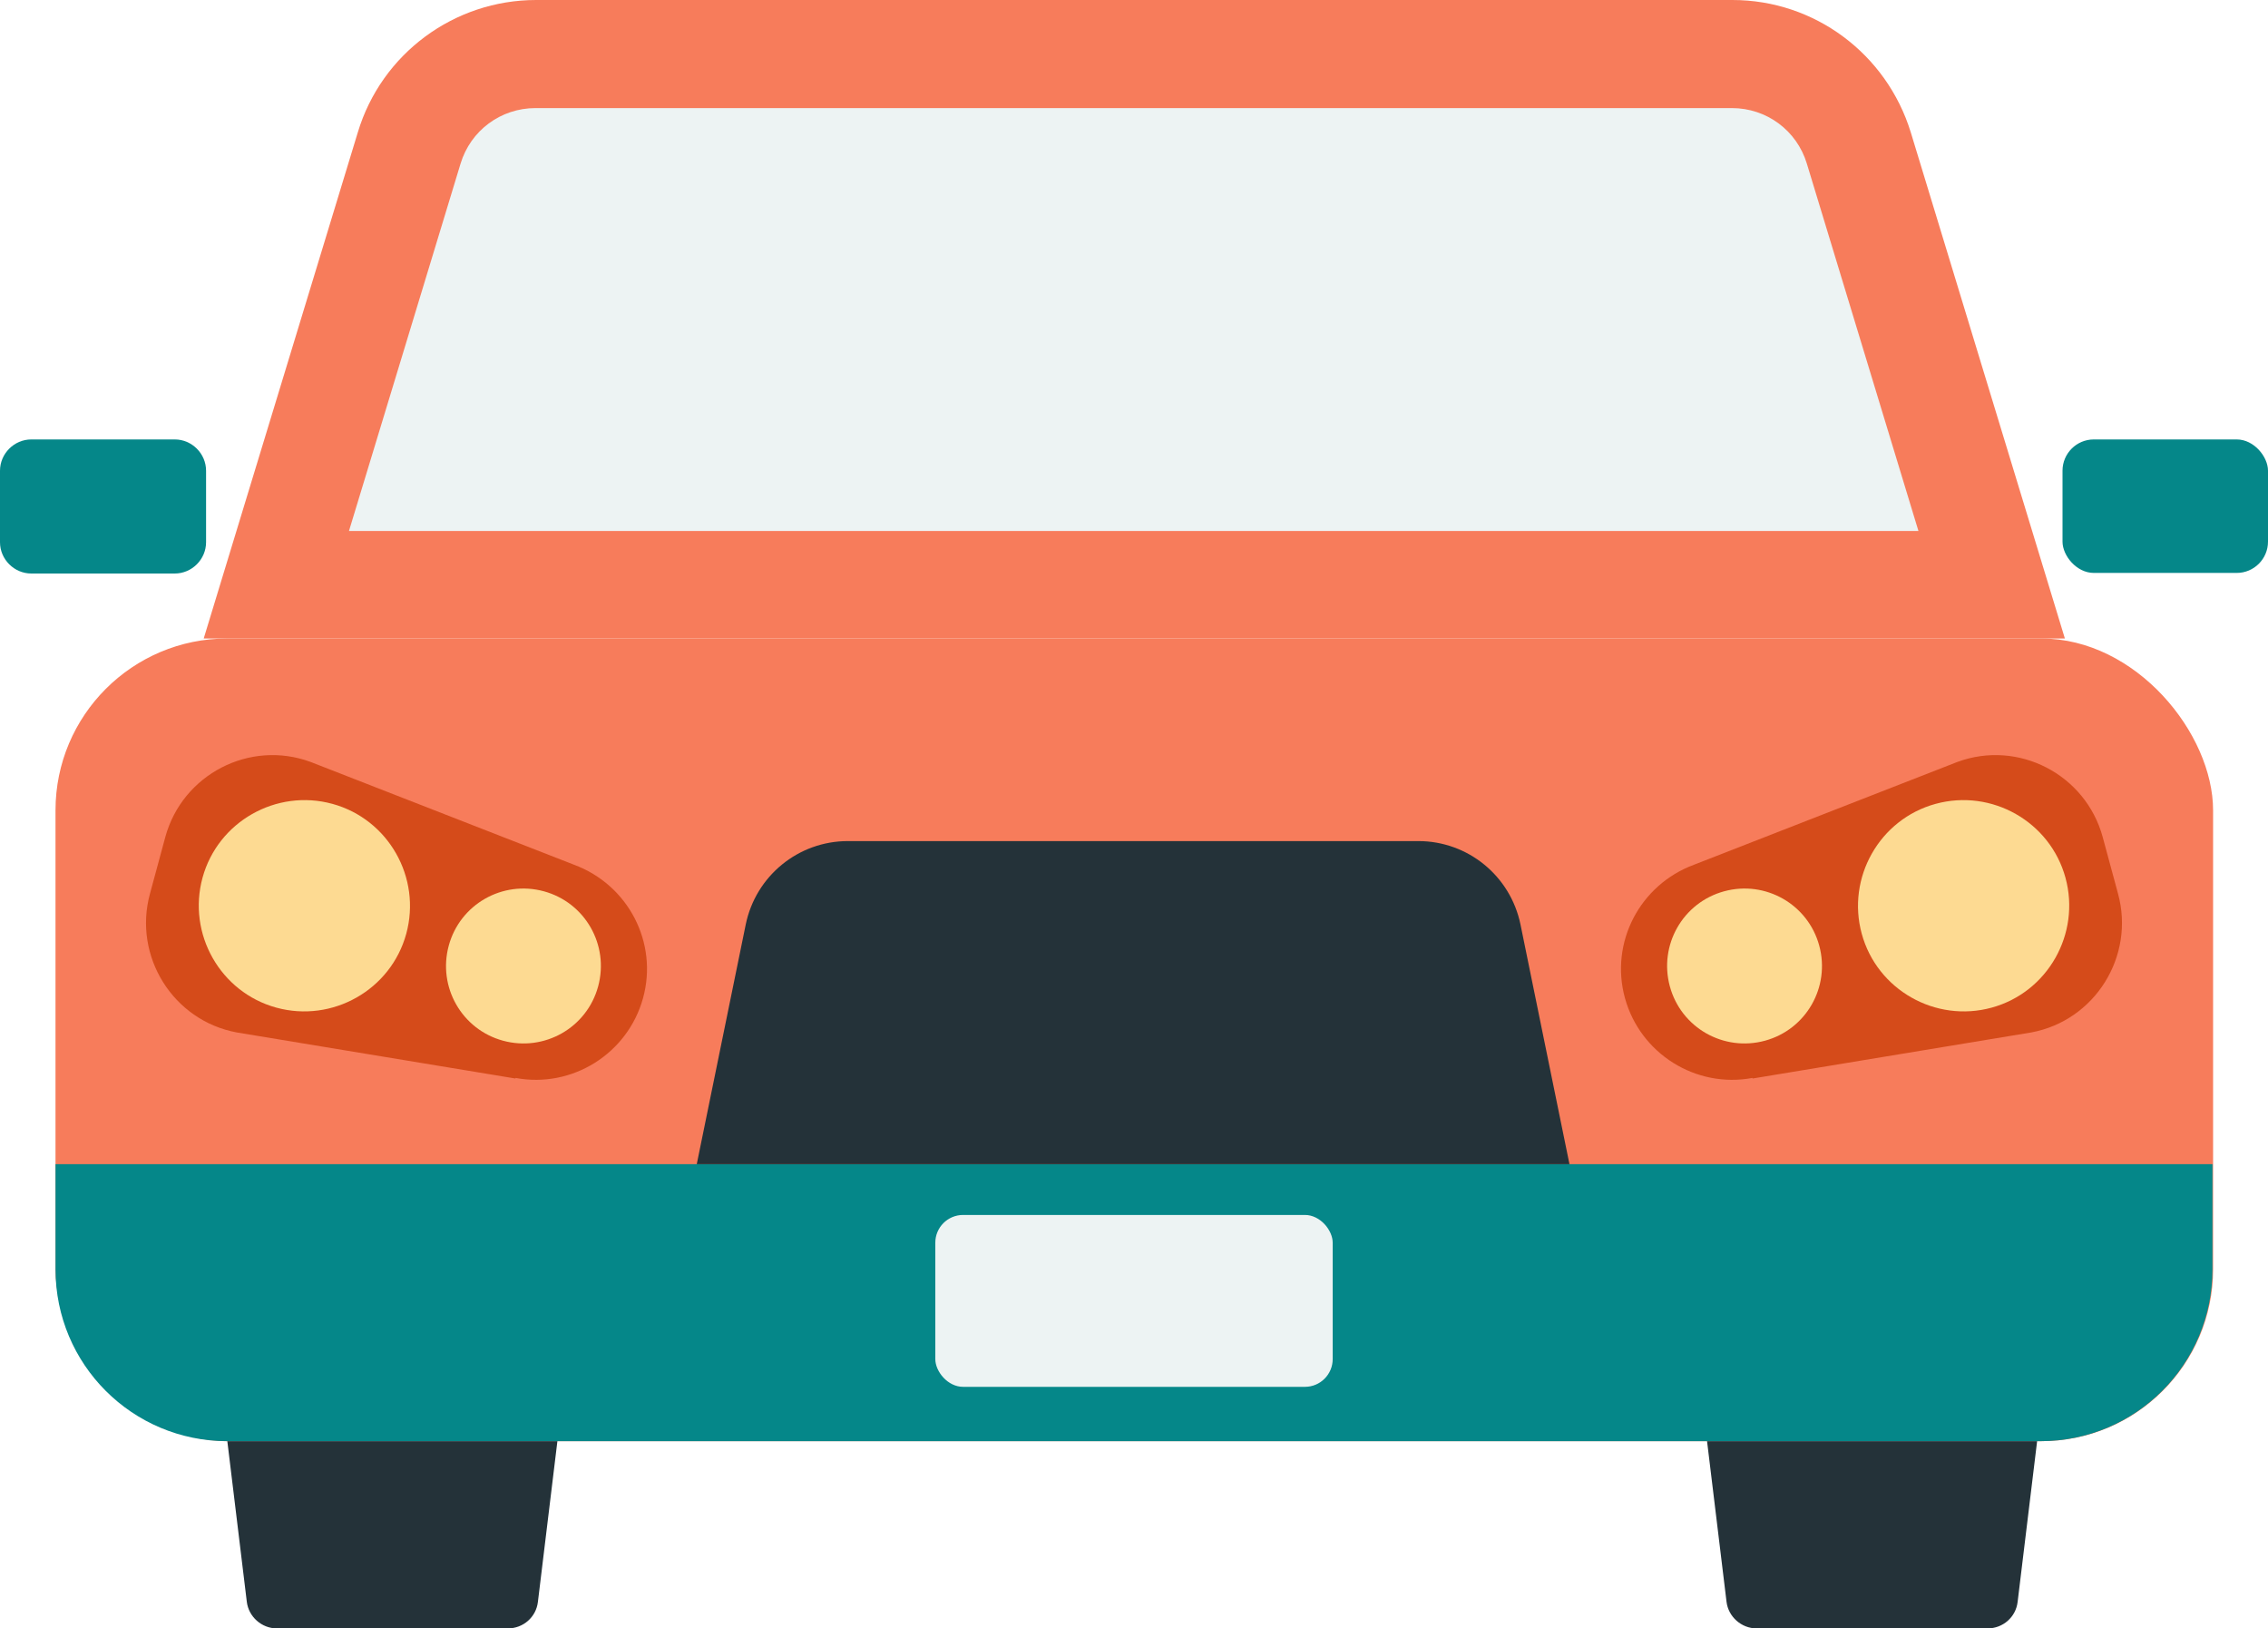
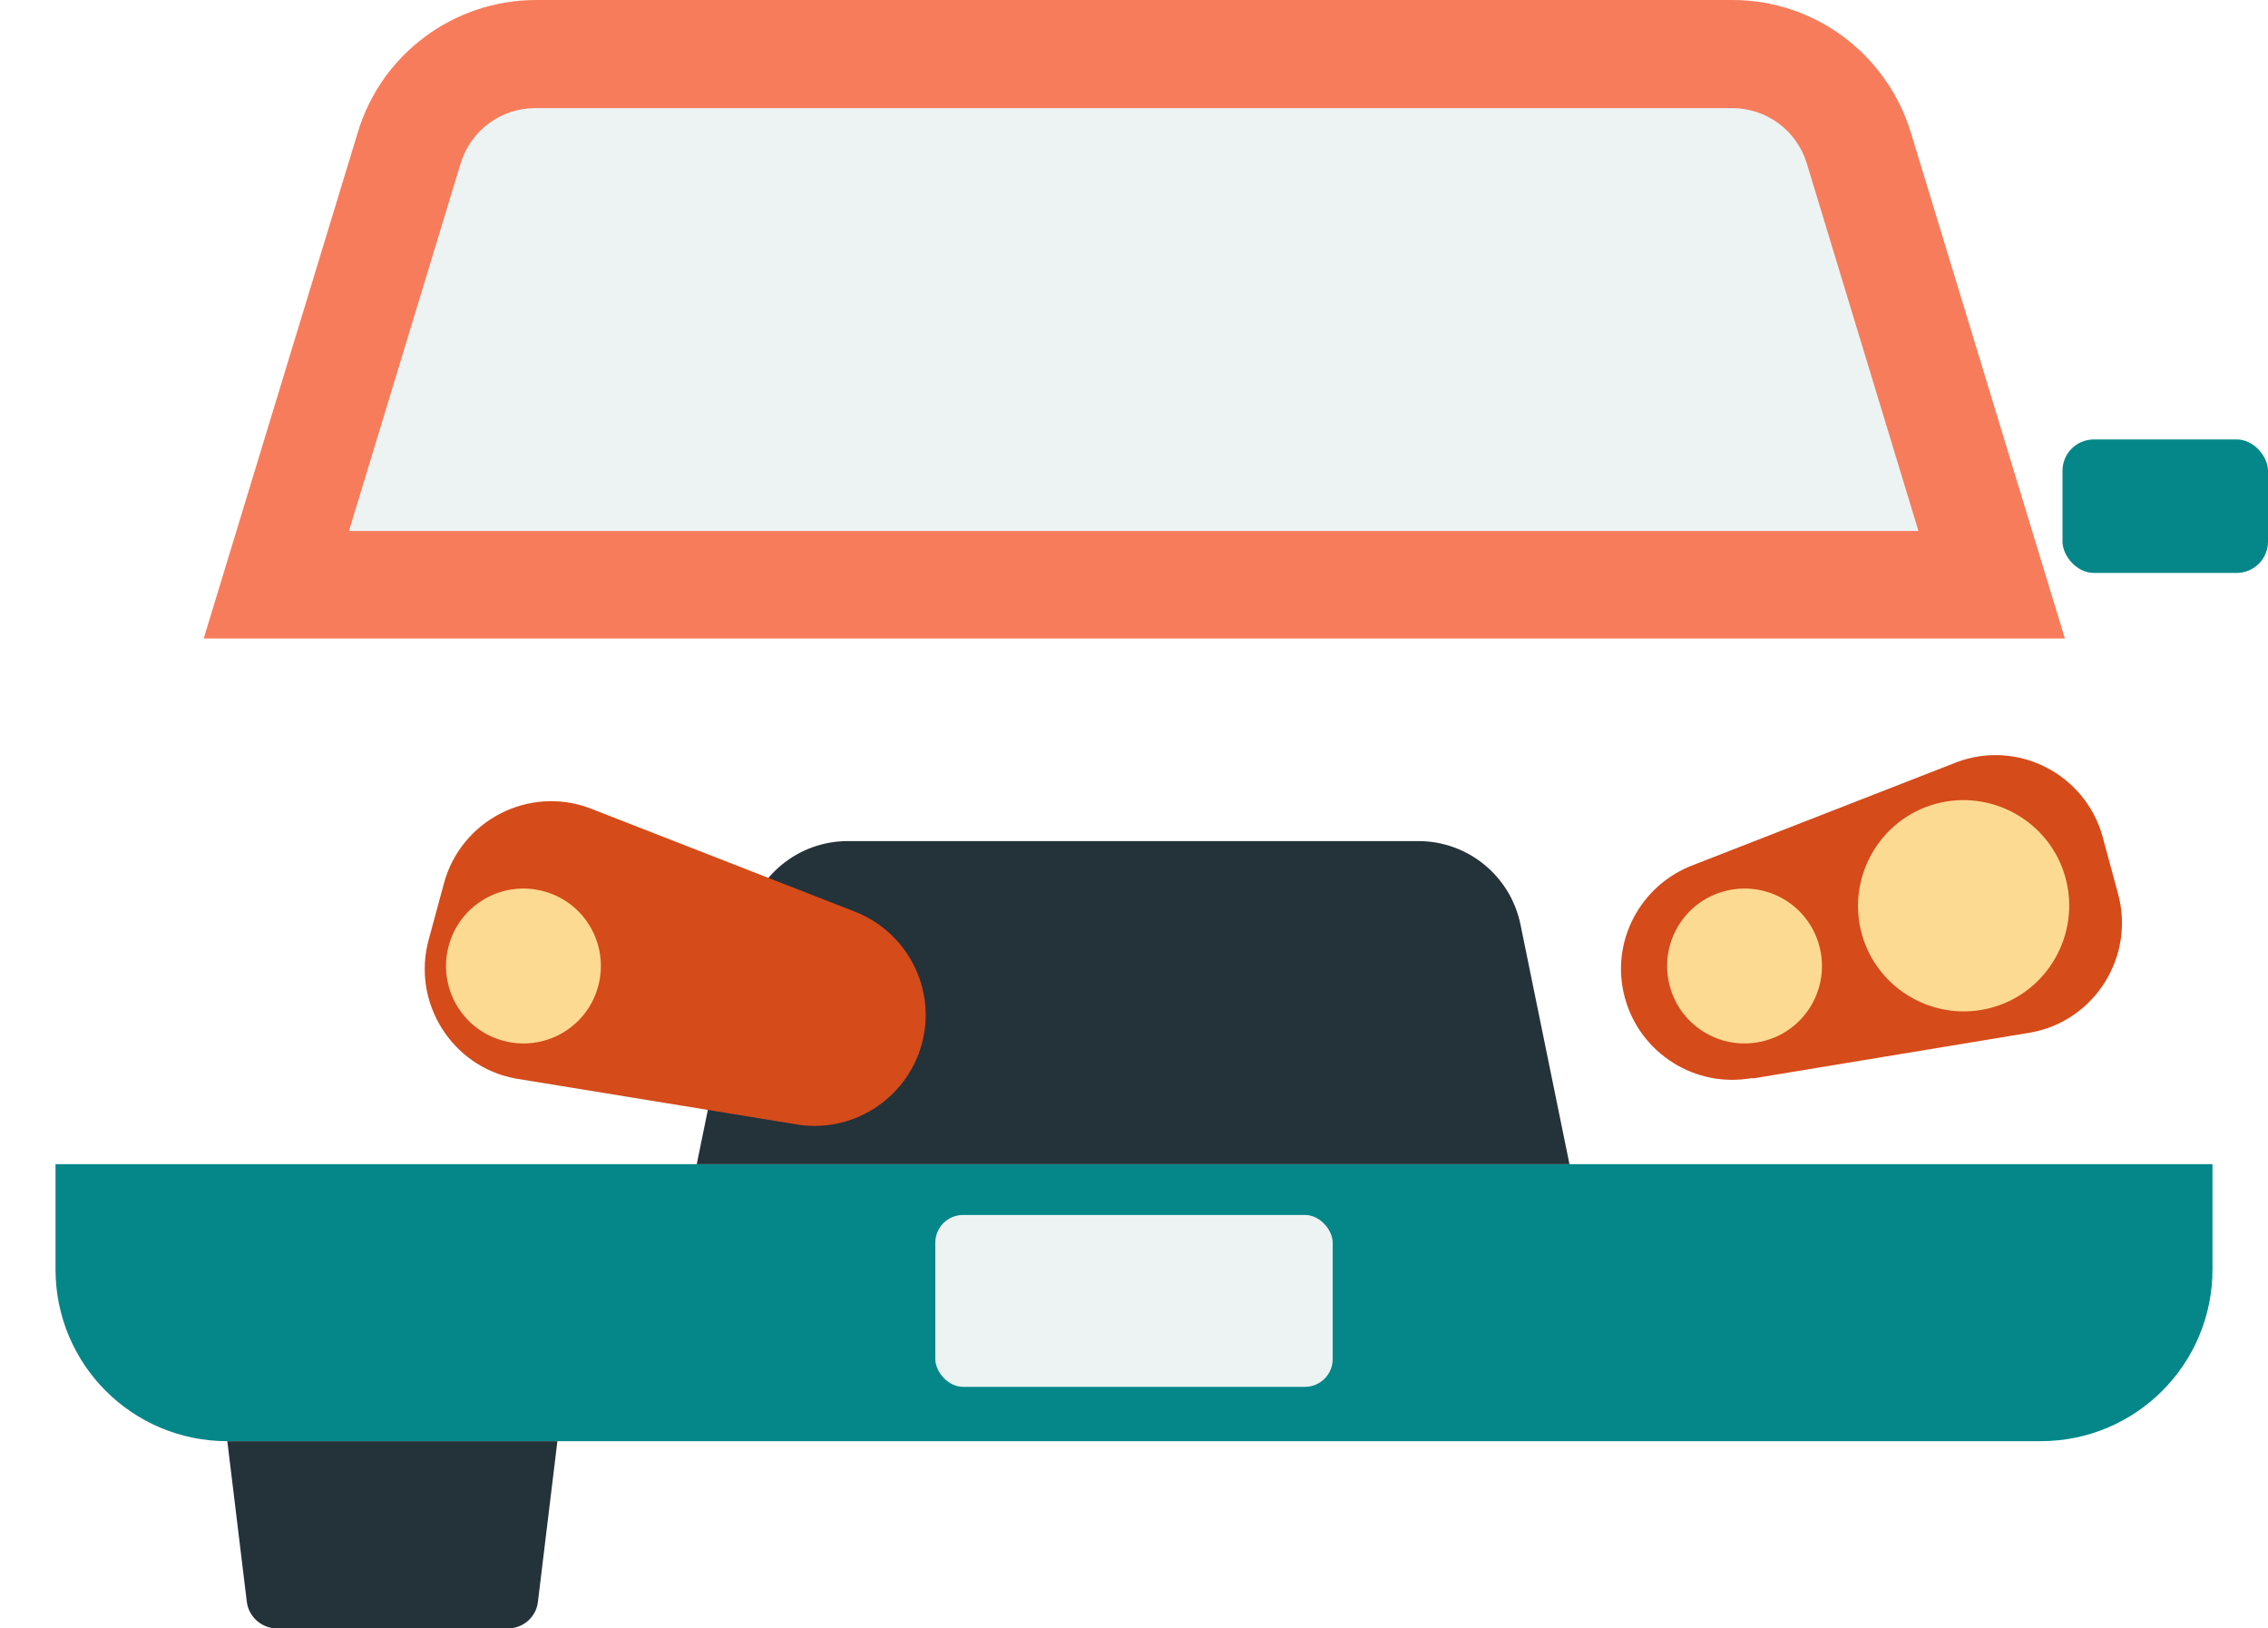
<svg xmlns="http://www.w3.org/2000/svg" id="_レイヤー_1" data-name="レイヤー 1" version="1.1" viewBox="0 0 384.1 275.7">
  <defs>
    <style>
      .cls-1 {
        fill: #243239;
      }

      .cls-1, .cls-2, .cls-3, .cls-4, .cls-5, .cls-6 {
        stroke-width: 0px;
      }

      .cls-2 {
        fill: #058789;
      }

      .cls-3 {
        fill: #fdda92;
      }

      .cls-4 {
        fill: #f77c5b;
      }

      .cls-5 {
        fill: #d54b1a;
      }

      .cls-6 {
        fill: #edf3f3;
      }
    </style>
  </defs>
  <path class="cls-4" d="M349.6,108.1H34.5L60.6,22.4C64.6,9.1,76.9,0,90.8,0h202.6c13.9,0,26.1,9.1,30.2,22.4l26.1,85.7Z" />
-   <rect class="cls-4" x="9.4" y="108.1" width="365.4" height="135.9" rx="29.1" ry="29.1" />
  <path class="cls-2" d="M374.7,197.1v17.8c0,16.1-13,29.1-29.1,29.1H38.5c-16.1,0-29.1-13-29.1-29.1v-17.8h365.4Z" />
  <path class="cls-6" d="M59.1,89.9l18.9-62.2c1.7-5.6,6.8-9.4,12.7-9.4h202.6c5.9,0,11,3.8,12.7,9.4l18.9,62.2H59.1Z" />
  <path class="cls-1" d="M240.4,142.4h-96.8c-8.4,0-15.6,5.9-17.3,14.1l-8.3,40.6h147.8l-8.3-40.6c-1.7-8.2-8.9-14.1-17.3-14.1Z" />
  <rect class="cls-6" x="158.4" y="205.7" width="67.3" height="29.1" rx="4.7" ry="4.7" />
  <g>
    <g>
-       <path class="cls-5" d="M87.3,182.6l-47.2-7.8c-10.8-2-17.6-12.9-14.7-23.5l2.6-9.6c2.9-10.6,14.3-16.5,24.6-12.7l44.6,17.4c9.2,3.4,14.3,13.2,11.7,22.6h0c-2.6,9.4-12,15.3-21.6,13.5Z" />
+       <path class="cls-5" d="M87.3,182.6c-10.8-2-17.6-12.9-14.7-23.5l2.6-9.6c2.9-10.6,14.3-16.5,24.6-12.7l44.6,17.4c9.2,3.4,14.3,13.2,11.7,22.6h0c-2.6,9.4-12,15.3-21.6,13.5Z" />
      <g>
        <path class="cls-3" d="M101.3,167c-1.9,7-9.1,11.1-16.1,9.2-7-1.9-11.1-9.1-9.2-16.1,1.9-7,9.1-11.1,16.1-9.2,7,1.9,11.1,9.1,9.2,16.1Z" />
-         <path class="cls-3" d="M68.8,158.1c-2.6,9.5-12.5,15.1-22,12.5-9.5-2.6-15.1-12.5-12.5-22,2.6-9.5,12.5-15.1,22-12.5,9.5,2.6,15.1,12.5,12.5,22Z" />
      </g>
    </g>
    <g>
      <path class="cls-5" d="M296.8,182.6l47.2-7.8c10.8-2,17.6-12.9,14.7-23.5l-2.6-9.6c-2.9-10.6-14.3-16.5-24.6-12.7l-44.6,17.4c-9.2,3.4-14.3,13.2-11.7,22.6h0c2.6,9.4,12,15.3,21.6,13.5Z" />
      <g>
        <path class="cls-3" d="M282.8,167c1.9,7,9.1,11.1,16.1,9.2,7-1.9,11.1-9.1,9.2-16.1-1.9-7-9.1-11.1-16.1-9.2-7,1.9-11.1,9.1-9.2,16.1Z" />
        <path class="cls-3" d="M315.3,158.1c2.6,9.5,12.5,15.1,22,12.5,9.5-2.6,15.1-12.5,12.5-22-2.6-9.5-12.5-15.1-22-12.5-9.5,2.6-15.1,12.5-12.5,22Z" />
      </g>
    </g>
  </g>
  <g>
-     <path class="cls-2" d="M5.3,74.4h24.3c2.9,0,5.3,2.4,5.3,5.3v12.1c0,2.9-2.4,5.3-5.3,5.3H5.3c-2.9,0-5.3-2.4-5.3-5.3v-12.1c0-2.9,2.4-5.3,5.3-5.3Z" />
    <rect class="cls-2" x="349.3" y="74.4" width="34.8" height="22.6" rx="5.3" ry="5.3" />
  </g>
  <g>
    <path class="cls-1" d="M85.9,275.7h-39c-2.6,0-4.8-2-5.1-4.5l-3.3-27.2h55.9l-3.3,27.2c-.3,2.6-2.5,4.5-5.1,4.5Z" />
-     <path class="cls-1" d="M336.5,275.7h-39c-2.6,0-4.8-2-5.1-4.5l-3.3-27.2h55.9l-3.3,27.2c-.3,2.6-2.5,4.5-5.1,4.5Z" />
  </g>
</svg>